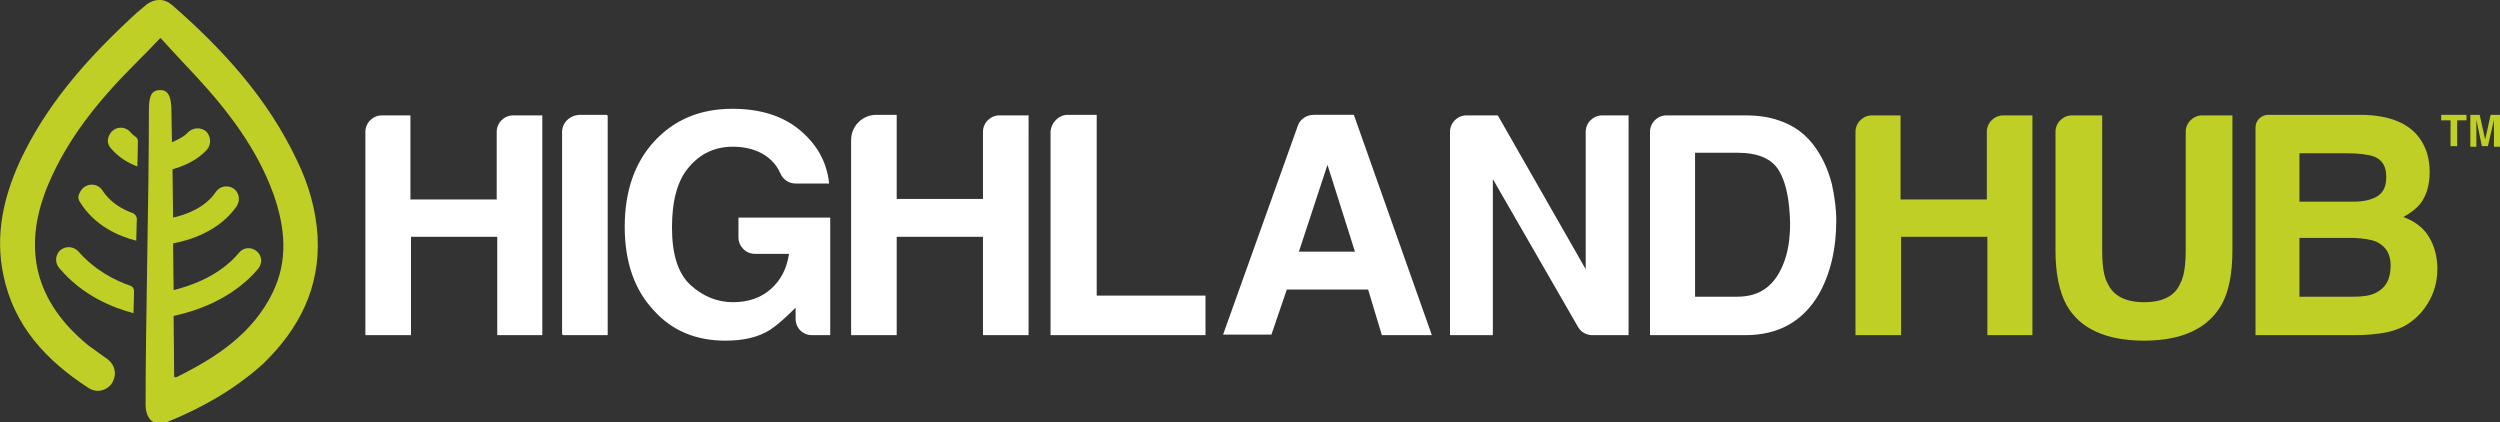
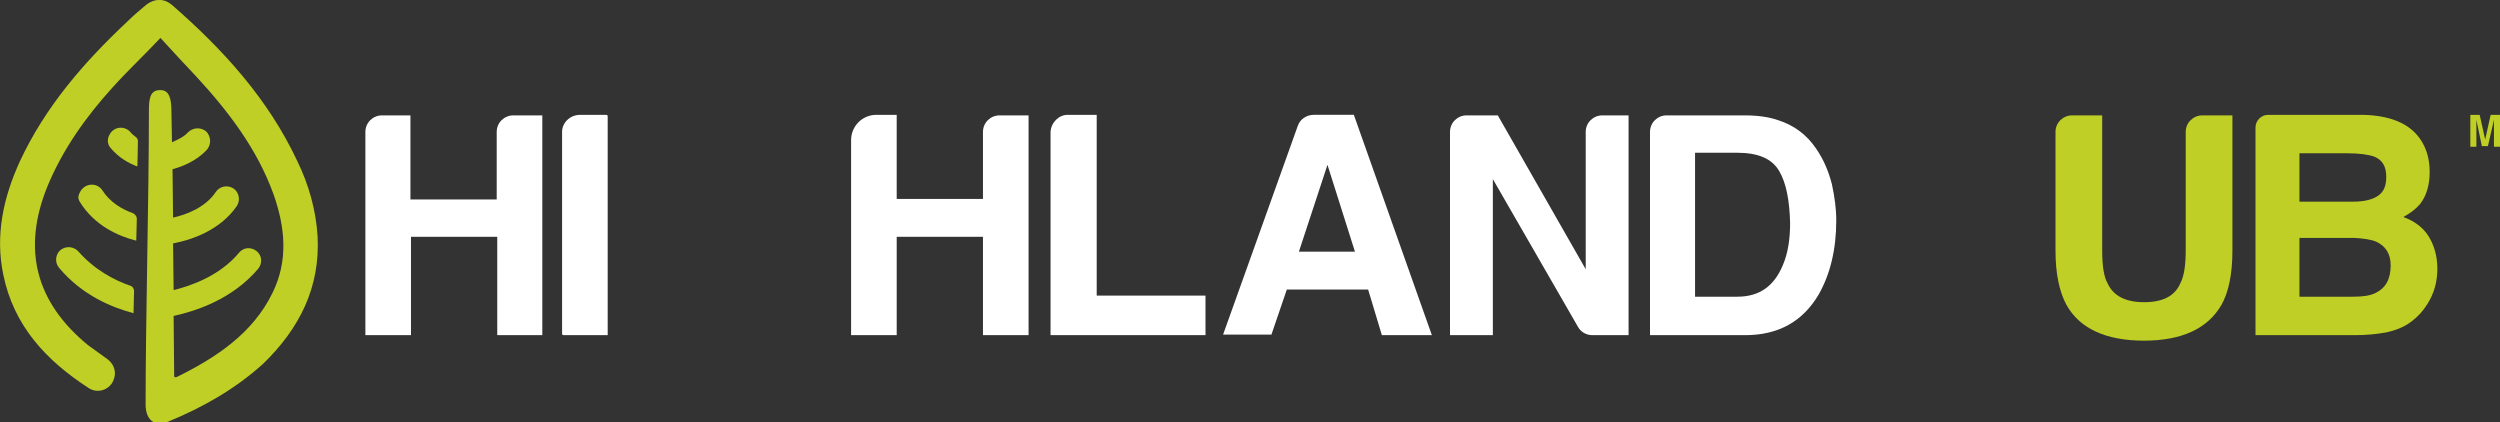
<svg xmlns="http://www.w3.org/2000/svg" id="Layer_1" x="0px" y="0px" width="455px" height="76.8px" viewBox="0 0 455 76.8" xml:space="preserve">
  <rect x="0" y="0" width="455" height="76.8" fill="#333333" stroke="none" />
  <g>
    <g>
      <path fill="#BFCF26" d="M57.8,43c-0.3-4.8-1.6-9.4-3.7-13.7C48.8,18,40.6,9,31.3,0.9c-1.4-1.2-3.1-1.2-4.6-0.1   c-1.2,1-2.4,2-3.5,3.1C15.2,11.4,8.2,19.5,3.6,29.4C0.6,36-0.9,42.8,0.6,50c1.9,9.3,7.8,15.6,15.5,20.6c1.5,1,3.4,0.5,4.3-0.9   c0.9-1.5,0.6-3.2-0.8-4.3c-1.2-0.9-2.4-1.7-3.6-2.6c-9.5-7.8-12-17.4-7.4-28.8c2.8-6.8,7-12.7,11.9-18.1c2.7-3,5.6-5.7,8.7-9   c2.3,2.5,4.4,4.8,6.5,7c5.9,6.4,11.1,13.2,14.1,21.5c2.1,6,2.7,12-0.2,17.9c-3.6,7.4-10.3,11.8-17.4,15.3c-0.1,0-0.4,0.2-0.5-0.1   l-0.1-11c3.7-0.8,10.6-2.9,15.4-8.6c0.8-1,0.7-2.4-0.3-3.2c-1-0.8-2.4-0.7-3.2,0.3c-3.5,4.2-8.7,6-11.9,6.8l-0.1-8.5   c3.2-0.6,8.5-2.3,11.6-6.8c0.7-1.1,0.4-2.5-0.6-3.2c-1.1-0.7-2.5-0.4-3.2,0.6c-1.9,2.9-5.5,4.2-7.8,4.7l-0.1-8.8   c1.8-0.5,4.4-1.5,6.3-3.6c0.8-1,0.7-2.4-0.2-3.3c-1-0.8-2.4-0.7-3.3,0.2c-0.8,0.9-2.1,1.4-2.9,1.8l-0.1-5.6c0-2.1-0.3-4-2.1-3.9   c-1.9,0-2,1.8-2,4c0,15.4-0.6,37.8-0.6,53.2c0,2.8,1.6,4.2,4.2,3.1c6.3-2.6,12.1-5.9,17.2-10.5C54.5,59.8,58.3,52.3,57.8,43z" />
      <path fill="#BFCF26" d="M23.7,24c-1.1-1.2-3.2-1-3.9,0.8c-0.3,0.7-0.2,1.5,0.3,2.1c1.5,1.8,3.3,2.8,4.9,3.4c0,0,0.1-3.4,0.1-4.6   c0-0.3-0.1-0.5-0.3-0.7C24.4,24.7,24,24.4,23.7,24z" />
      <path fill="#BFCF26" d="M18.6,34.6c-1-1.5-3.6-1.4-4.3,1c-0.1,0.4,0,0.7,0.2,1.1c2.7,4.4,7.1,6.3,10.3,7.1l0.1-4   c0-0.4-0.3-0.8-0.7-1C22.2,38.1,20,36.8,18.6,34.6z" />
-       <path fill="#BFCF26" d="M14.3,45.8c-0.9-1-2.4-1.1-3.4-0.2c-0.9,0.9-0.9,2.3-0.1,3.2c4.2,5,9.7,7.2,13.5,8.2l0.1-4   c0-0.5-0.3-0.9-0.7-1C20.8,51,17.2,49.1,14.3,45.8z" />
+       <path fill="#BFCF26" d="M14.3,45.8c-0.9-1-2.4-1.1-3.4-0.2c-0.9,0.9-0.9,2.3-0.1,3.2c4.2,5,9.7,7.2,13.5,8.2l0.1-4   c0-0.5-0.3-0.9-0.7-1C20.8,51,17.2,49.1,14.3,45.8" />
    </g>
    <g>
-       <path fill="#BFCF26" d="M448.9,20.9v1h-1.7v4.7h-1.2v-4.7h-1.7v-1H448.9z" />
      <path fill="#BFCF26" d="M453.3,20.9h1.7v5.8h-1.1v-3.9c0-0.1,0-0.3,0-0.5c0-0.2,0-0.4,0-0.5l-1.1,4.8h-1.1l-1-4.8   c0,0.1,0,0.3,0,0.5c0,0.2,0,0.4,0,0.5v3.9h-1.1v-5.8h1.7l1,4.5L453.3,20.9z" />
    </g>
    <path fill="#FFFFFF" d="M90.5,61V43.1H74.8V61h-8.3V24c0-1.7,1.4-3,3-3h5.2v15.3h15.7V24c0-1.7,1.4-3,3-3h5.3V61H90.5z" />
    <path fill="#FFFFFF" d="M105.6,20.9h4.7c0.2,0,0.3,0.1,0.3,0.3V61h-8c-0.2,0-0.3-0.1-0.3-0.3V24.2  C102.2,22.4,103.7,20.9,105.6,20.9z" />
-     <path fill="#FFFFFF" d="M140.2,60c-2.2,1.4-4.9,2-8.2,2c-5.3,0-9.7-1.8-13-5.5c-3.5-3.7-5.3-8.8-5.3-15.2c0-6.5,1.8-11.7,5.4-15.6  c3.6-3.9,8.3-5.9,14.2-5.9c5.1,0,9.2,1.3,12.3,3.9c3.1,2.6,4.9,5.8,5.3,9.7l-6.1,0c-1.2,0-2.3-0.7-2.8-1.9c-0.8-1.8-2.2-3.1-4-3.9  c-1.4-0.6-2.9-0.9-4.6-0.9c-3.2,0-5.9,1.2-8,3.7c-2.1,2.4-3.1,6.1-3.1,11c0,4.9,1.1,8.4,3.4,10.5c2.2,2,4.8,3.1,7.7,3.1  c2.8,0,5.1-0.8,6.9-2.4c1.8-1.6,2.9-3.7,3.3-6.4l-6.2,0c-1.7,0-3-1.4-3-3v-3.6h16.7V61h-3.3c-1.7,0-3-1.3-3-3l0-2  C142.9,57.9,141.4,59.2,140.2,60z" />
    <path fill="#FFFFFF" d="M178.9,61V43.1h-15.7V61h-8.3V25.5c0-2.5,2-4.6,4.6-4.6h3.7v15.3h15.7V24c0-1.7,1.4-3,3-3h5.3V61H178.9z" />
    <path fill="#FFFFFF" d="M194.3,20.9h5.3v32.9h19.8V61h-28.2V24C191.3,22.3,192.7,20.9,194.3,20.9z" />
    <path fill="#FFFFFF" d="M249,52.7h-14.8l-2.8,8.2h-8.8l13.6-38c0.4-1.2,1.6-2,2.9-2h7.3L260.6,61h-9.1L249,52.7z M246.6,45.8  l-5-15.8l-5.2,15.8H246.6z" />
    <path fill="#FFFFFF" d="M296.4,61h-6.6c-1.1,0-2.1-0.6-2.6-1.5l-15.5-26.9V61h-7.8V24c0-1.7,1.4-3,3-3h5.7l16,28V24  c0-1.7,1.4-3,3-3h4.8V61z" />
    <path fill="#FFFFFF" d="M317.6,61h-17.3V24c0-1.7,1.4-3,3-3h14.2c2.5,0,4.5,0.3,6.2,0.9c2.8,0.9,5.1,2.6,6.8,5.1  c1.4,2,2.3,4.2,2.9,6.5c0.5,2.3,0.8,4.5,0.8,6.6c0,5.3-1.1,9.8-3.2,13.5C328.1,58.5,323.7,61,317.6,61z M323.8,31.1  c-1.3-2.2-3.8-3.3-7.6-3.3h-7.7V54h7.7c4,0,6.7-1.9,8.3-5.8c0.9-2.1,1.3-4.7,1.3-7.6C325.7,36.5,325.1,33.3,323.8,31.1z" />
-     <path fill="#BFCF26" d="M361.7,61V43.1H346V61h-8.3V24c0-1.7,1.4-3,3-3h5.2v15.3h15.7V24c0-1.7,1.4-3,3-3h5.3V61H361.7z" />
    <path fill="#BFCF26" d="M397.8,45.5V24c0-1.7,1.4-3,3-3h5.5v24.6c0,4.3-0.7,7.6-2,9.9c-2.5,4.3-7.2,6.5-14.1,6.5  c-6.9,0-11.7-2.2-14.1-6.5c-1.3-2.4-2-5.7-2-9.9V24c0-1.7,1.4-3,3-3h5.5v24.6c0,2.8,0.3,4.8,1,6c1,2.2,3.2,3.4,6.6,3.4  c3.4,0,5.6-1.1,6.6-3.4C397.5,50.3,397.8,48.3,397.8,45.5z" />
    <path fill="#BFCF26" d="M428.7,61h-18.2V23.2c0-1.2,1-2.3,2.3-2.3H430c4.9,0.1,8.4,1.5,10.4,4.3c1.2,1.7,1.8,3.7,1.8,6.1  c0,2.4-0.6,4.4-1.8,5.9c-0.7,0.8-1.7,1.6-3,2.3c2,0.7,3.6,1.9,4.6,3.5c1,1.6,1.6,3.6,1.6,5.9c0,2.4-0.6,4.5-1.8,6.4  c-0.8,1.3-1.7,2.3-2.9,3.2c-1.3,1-2.8,1.6-4.6,2C432.6,60.8,430.7,61,428.7,61z M432.7,35.7c1.1-0.7,1.6-1.8,1.6-3.5  c0-1.9-0.7-3.1-2.2-3.7c-1.2-0.4-2.8-0.6-4.8-0.6h-8.8v8.8h9.8C430.1,36.7,431.6,36.4,432.7,35.7z M428.5,43.3h-10V54h9.8  c1.8,0,3.1-0.2,4.1-0.7c1.8-0.9,2.7-2.5,2.7-5c0-2.1-0.9-3.5-2.6-4.3C431.6,43.6,430.2,43.4,428.5,43.3z" />
  </g>
</svg>